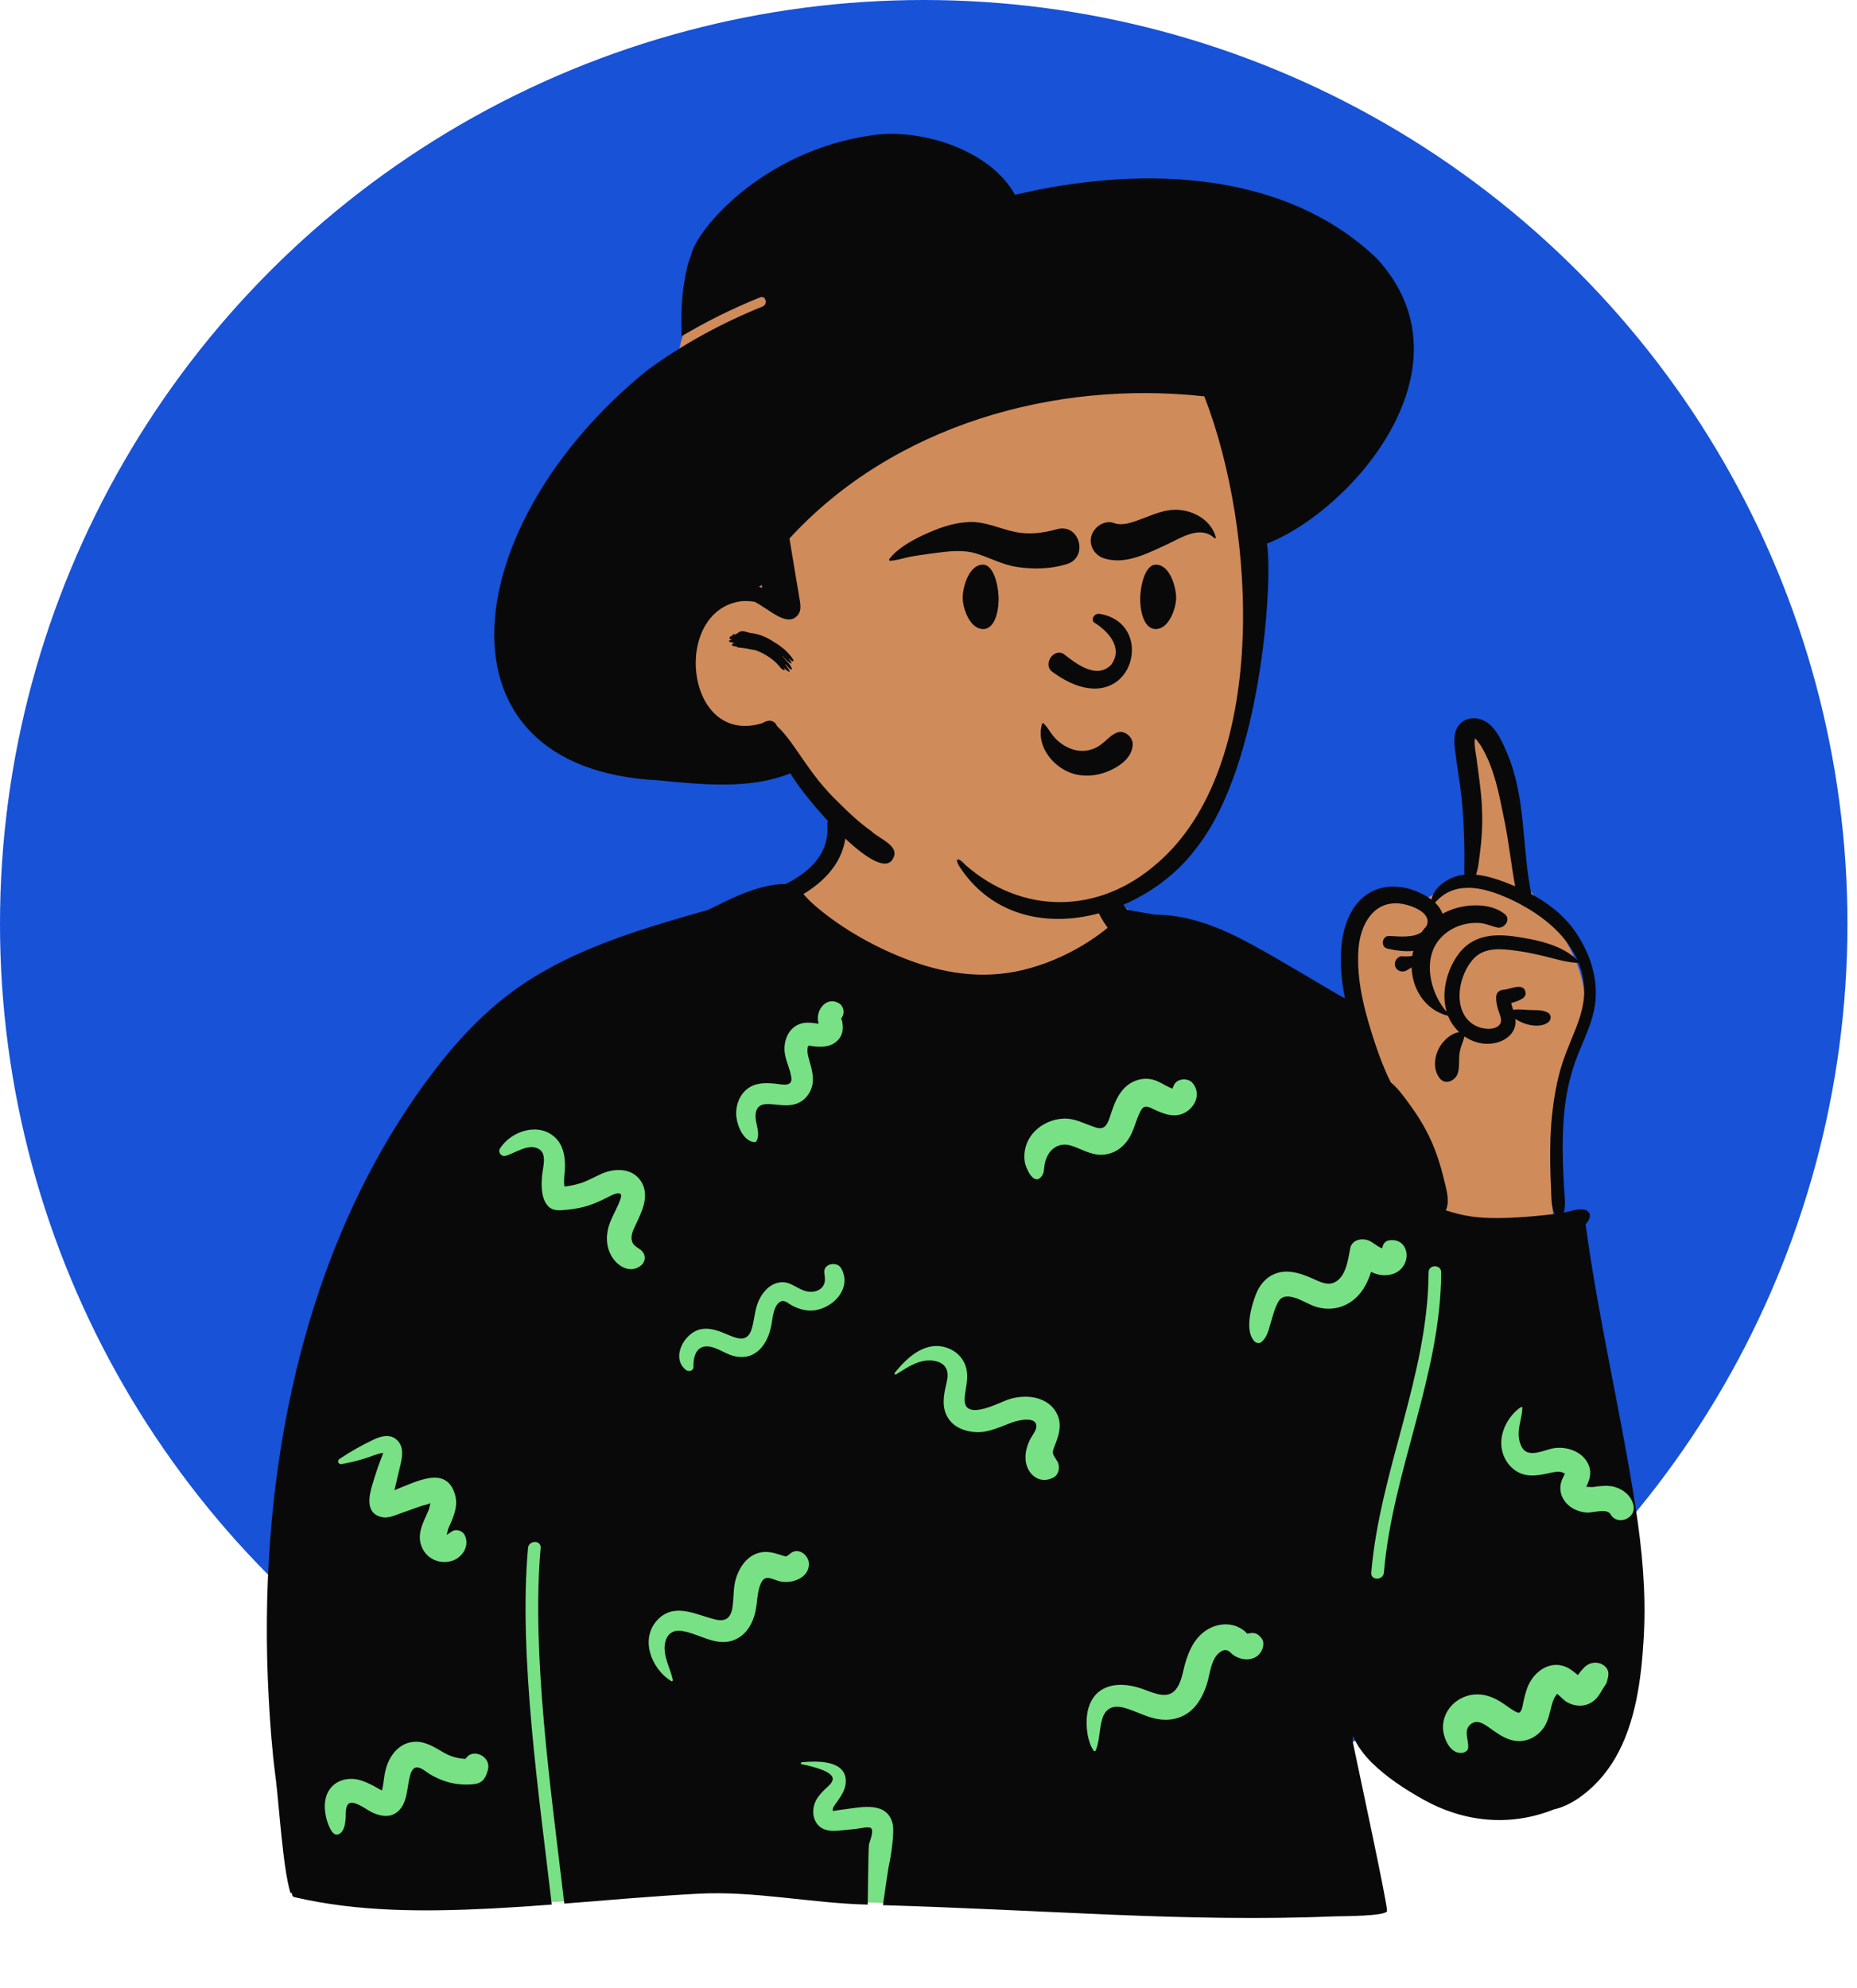
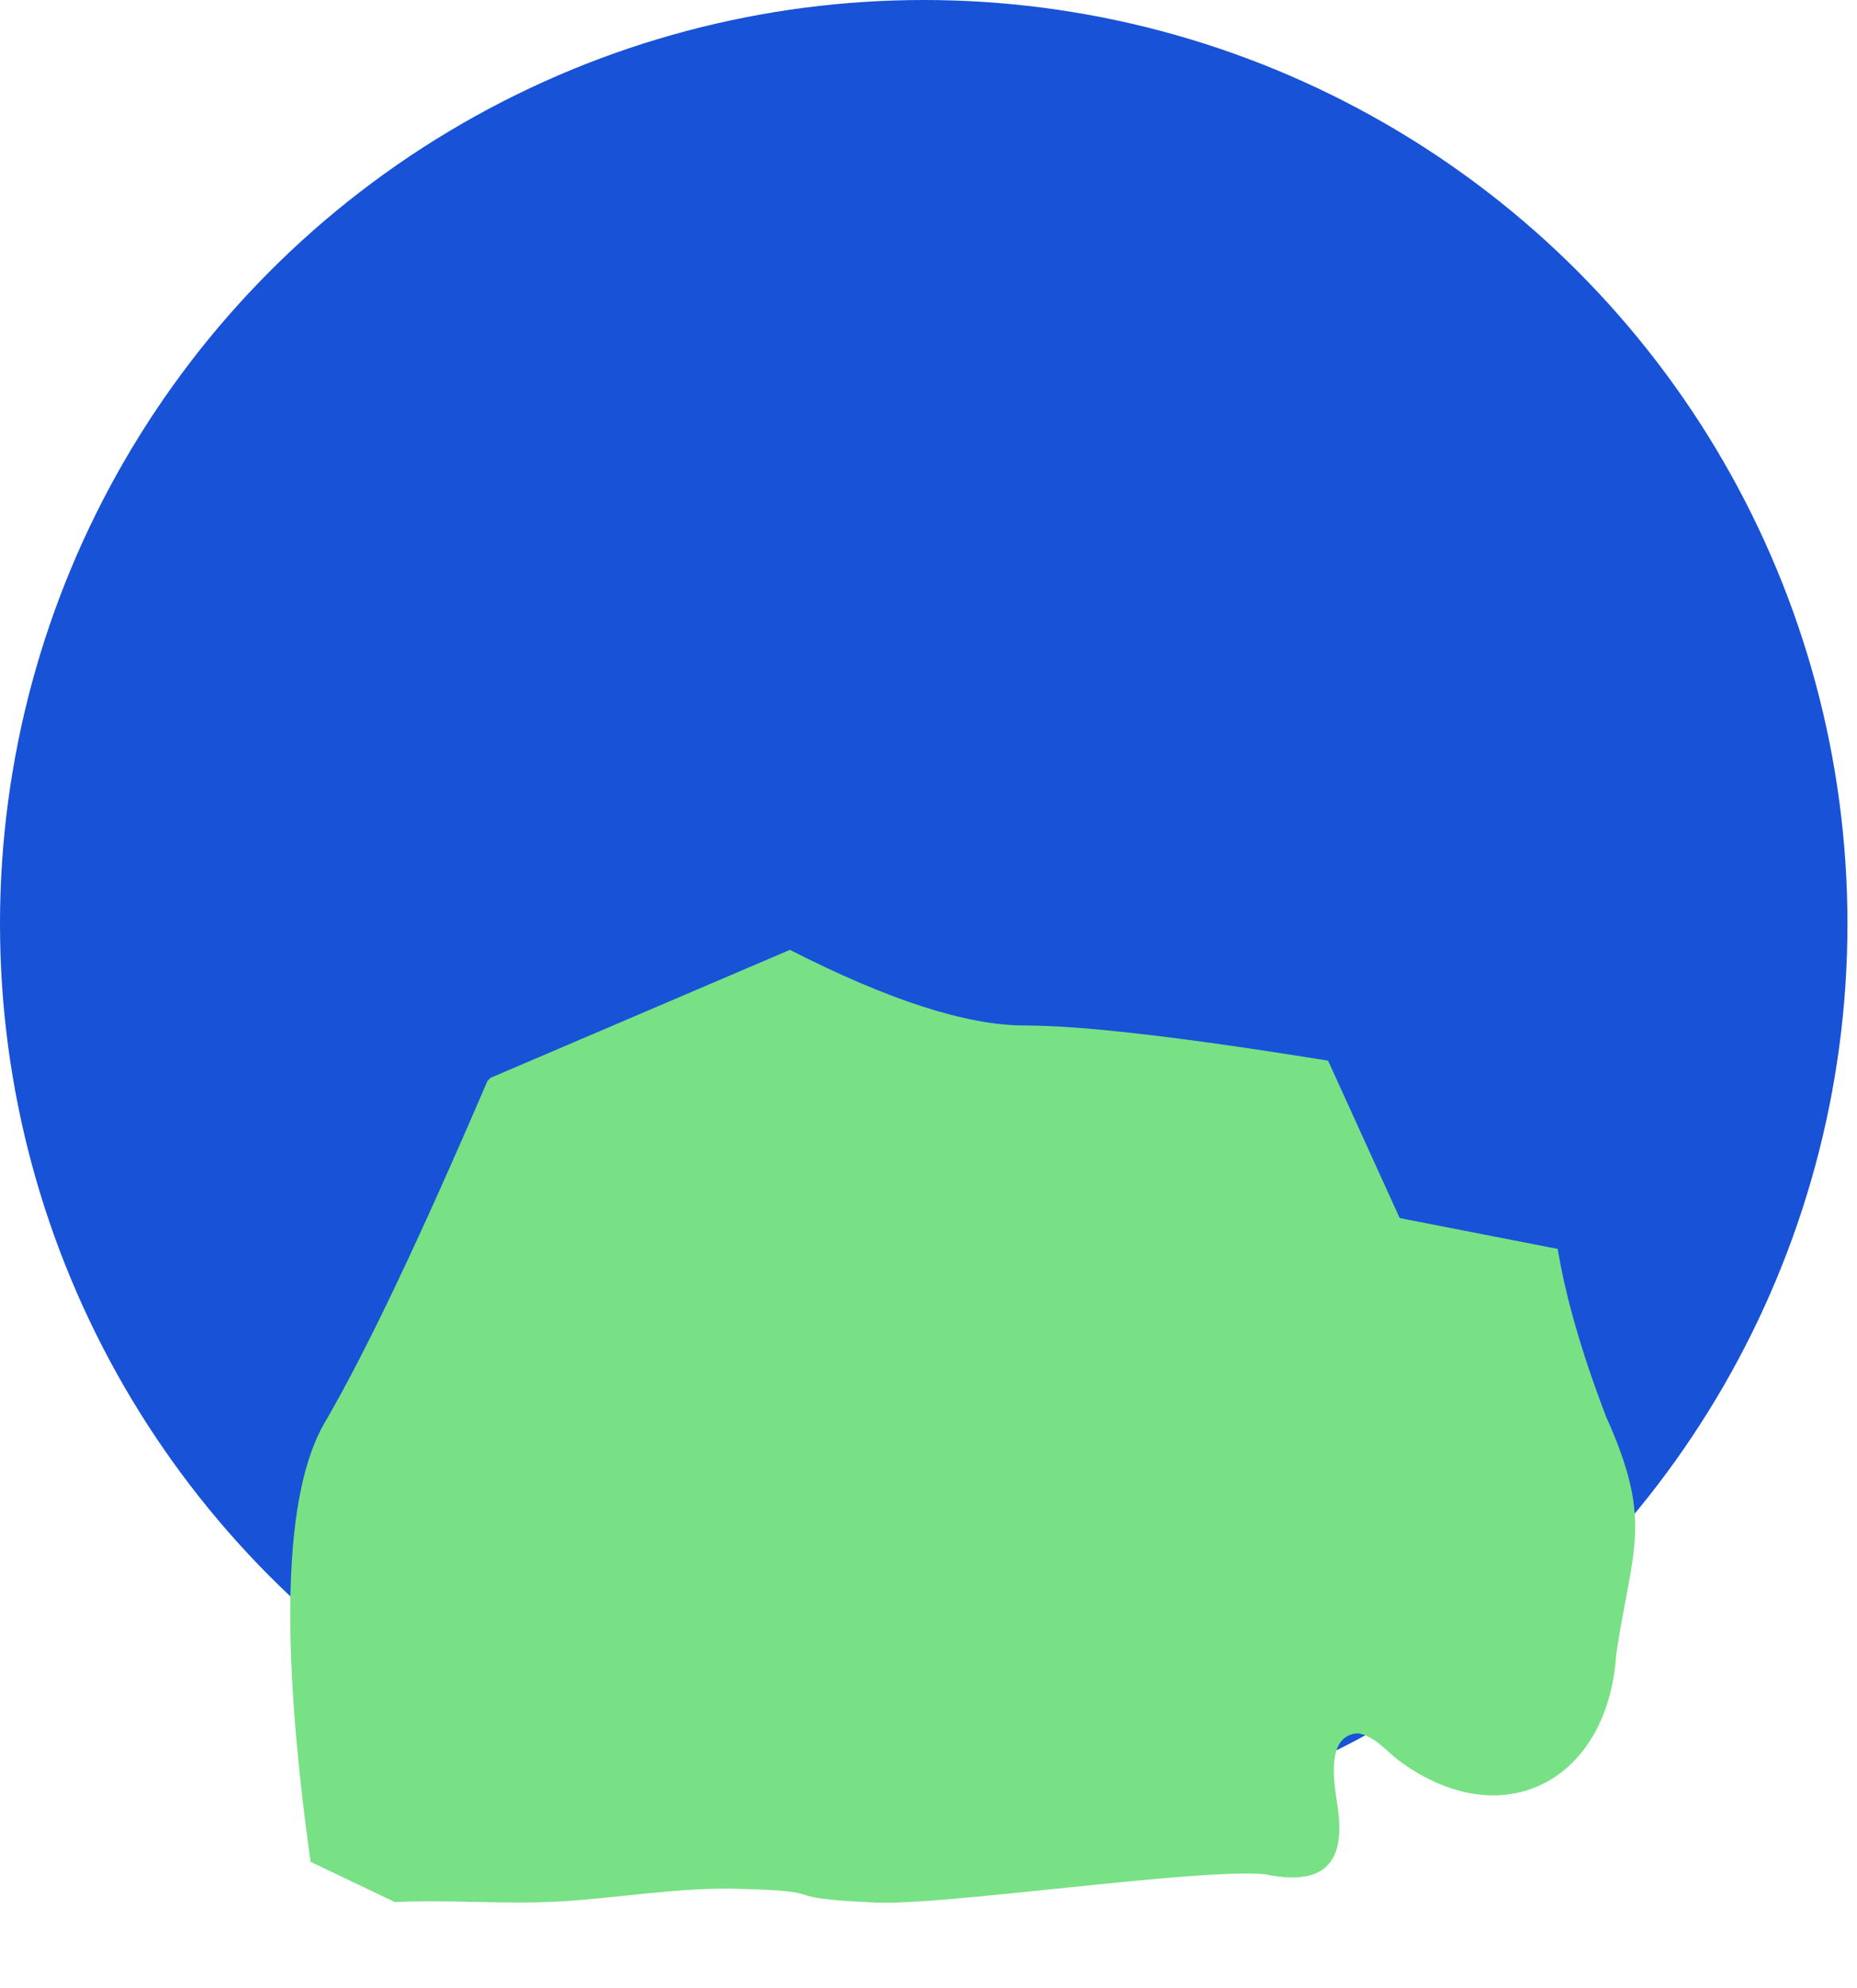
<svg xmlns="http://www.w3.org/2000/svg" width="128" height="137" viewBox="0 0 128 137" fill="none">
  <circle cx="63.671" cy="63.671" r="63.671" fill="#1752D7" />
-   <path fill-rule="evenodd" clip-rule="evenodd" d="M104.632 59.639C103.509 56.545 104.353 52.629 102.038 50.069C101.353 49.653 100.99 49.885 100.708 50.61C100.538 51.565 100.139 54.853 101.573 54.852C101.753 56.905 101.641 58.973 101.199 60.988C100.141 60.819 99.37 61.362 98.598 61.767C98.022 62.068 97.447 62.292 96.752 62.085C93.882 61.58 93.065 64.593 93.03 67.052C92.988 68.252 92.875 71.049 92.346 72.214C89.954 67.259 84.929 65.003 80.142 63.89C79.391 63.682 78.751 63.398 78.269 62.913C74.236 61.321 76.174 56.103 74.318 53.104C71.413 49.538 67.925 48.513 63.53 49.124C59.685 49.549 57.071 53.455 57.308 57.142C57.379 57.894 56.928 58.685 56.662 59.459C54.008 62.635 49.878 64.056 46.326 65.975C34.479 71.766 30.373 76.191 25.769 88.512C23.615 93.148 21.037 97.647 20.181 102.753C19.175 108.769 19.172 114.928 19.522 121.004C18.869 121.082 19.58 125.753 20.154 127.371C20.35 127.925 20.821 128.325 21.407 128.316C22.587 128.889 25.358 131.2 26.592 131.124C30.58 130.878 34.456 131.258 38.298 131.062C42.454 130.849 46.571 130.074 50.745 130.174C58.024 130.35 52.813 130.782 60.344 131.124C65.098 131.343 82.443 128.746 87.184 129.17C91.04 129.982 92.799 128.614 92.211 124.586C91.993 123.041 91.299 119.607 93.584 119.461C94.664 119.587 95.559 120.667 96.369 121.298C103.52 126.622 110.826 122.788 111.402 114.035C112.486 106.694 114.006 104.959 110.702 97.628C100.25 70.336 115.997 74.044 105.365 61.261C104.535 61.984 104.746 60.055 104.632 59.639Z" fill="#D08B5B" />
  <path fill-rule="evenodd" clip-rule="evenodd" d="M54.447 65.463C61.259 68.937 66.646 70.674 70.608 70.674C74.57 70.674 81.549 71.483 91.543 73.101L96.479 83.948L107.369 86.075L107.418 86.359C107.948 89.403 108.962 93.086 110.702 97.628C114.005 104.959 112.486 106.694 111.402 114.035C110.826 122.788 103.52 126.622 96.368 121.298C95.558 120.667 94.664 119.587 93.583 119.461C91.344 119.604 91.966 122.905 92.197 124.491L92.21 124.586C92.799 128.614 91.04 129.981 87.183 129.17C82.443 128.746 65.098 131.343 60.344 131.124C52.812 130.782 58.024 130.35 50.745 130.174C46.571 130.074 42.454 130.849 38.298 131.062C34.658 131.248 30.987 130.916 27.22 131.09L21.407 128.316C19.257 112.922 19.584 102.828 22.387 98.035C25.176 93.266 28.911 85.425 33.591 74.514C33.663 74.438 33.735 74.362 33.808 74.286L54.447 65.463Z" fill="#78E185" />
-   <path fill-rule="evenodd" clip-rule="evenodd" d="M100.66 49.865C101.23 49.304 102.137 49.443 102.693 49.942C103.259 50.448 103.6 51.244 103.891 51.93C105.195 55.014 104.891 58.39 105.551 61.617C106.758 62.269 107.848 63.12 108.619 64.265C109.792 66.005 110.348 68.031 109.76 70.092C109.456 71.159 108.94 72.147 108.573 73.191C108.18 74.303 107.939 75.458 107.824 76.631C107.71 77.783 107.695 78.941 107.728 80.097C107.745 80.696 107.777 81.293 107.808 81.891C107.837 82.427 107.932 82.986 107.804 83.51L107.788 83.571C107.838 83.563 107.887 83.553 107.936 83.542C108.356 83.449 108.726 83.303 109.165 83.361C109.507 83.405 109.684 83.69 109.539 84.013C109.476 84.153 109.392 84.271 109.291 84.371C110.173 90.891 111.713 97.307 112.726 103.807C113.186 106.756 113.466 109.714 113.308 112.699L113.291 112.995C113.13 115.737 112.735 118.758 111.342 121.155C110.691 122.278 109.796 123.274 108.712 123.991C108.215 124.32 107.683 124.577 107.105 124.705C104.109 125.898 100.942 125.605 98.117 124.028C96.847 123.319 95.579 122.493 94.542 121.468C94.038 120.969 93.552 120.334 93.253 119.641C93.254 119.797 93.226 119.956 93.258 120.109L93.32 120.413C93.791 122.666 95.584 130.993 95.608 131.692C95.621 132.07 92.446 132.061 92.101 132.072L92.092 132.072C86.95 132.287 81.805 132.172 76.665 131.96L76.26 131.943C71.276 131.732 65.852 131.448 60.863 131.303L60.873 131.22C60.933 130.771 61.224 128.778 61.256 128.626L61.257 128.62C61.399 128.051 61.672 126.278 61.528 125.69C61.158 124.175 59.492 124.521 58.319 124.682L58.072 124.714C57.882 124.74 57.42 124.808 57.425 124.813C57.3 124.683 57.596 124.315 57.669 124.216L57.728 124.135C58.043 123.694 58.328 123.236 58.297 122.668C58.221 121.28 56.238 121.359 55.264 121.455C55.195 121.462 55.167 121.569 55.246 121.585L55.438 121.625C56.056 121.758 57.43 122.096 57.398 122.608C57.381 122.898 57.071 123.112 56.882 123.296C56.674 123.497 56.467 123.715 56.313 123.963C56.017 124.44 55.95 125.084 56.242 125.58C56.58 126.153 57.18 126.22 57.78 126.168L57.814 126.165C57.946 126.152 58.078 126.14 58.21 126.127L59.003 126.049C59.199 126.03 59.83 125.865 60.014 125.979C60.275 126.14 59.961 126.856 59.902 127.092L59.899 127.109C59.848 127.45 59.818 131.028 59.813 131.264C55.925 131.174 52.036 130.309 48.148 130.512C45.059 130.674 41.978 130.953 38.895 131.195L38.818 130.533C37.963 123.326 36.623 113.817 37.266 106.689C37.316 106.131 36.445 106.134 36.395 106.689C35.73 114.06 37.186 123.961 38.032 131.261C36.72 131.361 35.407 131.452 34.092 131.521L33.757 131.538C29.284 131.761 24.667 131.775 20.29 130.749C20.154 130.717 20.109 130.582 20.137 130.47C20.094 130.495 20.028 130.481 20.01 130.42C19.5 128.739 19.241 124.459 19.01 122.607L18.994 122.486C18.757 120.686 18.621 118.866 18.523 117.056C18.325 113.434 18.349 109.808 18.616 106.191C19.469 94.653 22.863 82.997 29.986 73.725C31.709 71.483 33.669 69.433 36.021 67.846C38.329 66.29 40.918 65.194 43.544 64.303C45.281 63.714 47.044 63.21 48.807 62.707C48.874 62.674 48.941 62.641 49.008 62.609L49.109 62.56C49.736 62.263 50.353 61.938 50.995 61.673L51.138 61.615C52.068 61.242 53.153 60.912 54.16 60.923C55.792 60.101 57.162 58.859 57.029 56.867C56.975 56.049 58.26 56.05 58.305 56.867C58.425 59.042 57.085 60.585 55.377 61.62L55.385 61.628L55.393 61.637C55.66 61.94 55.945 62.221 56.253 62.482C58.097 64.052 60.43 65.355 62.762 66.213C65.497 67.219 68.231 67.521 71.06 66.707C72.539 66.281 73.936 65.625 75.219 64.776C75.611 64.516 75.987 64.239 76.347 63.942C76.006 63.476 75.734 62.974 75.505 62.442C75.046 61.371 74.666 59.92 75.135 58.789C75.251 58.51 75.709 58.338 75.869 58.693C76.31 59.664 76.494 60.713 77.008 61.663C77.204 62.024 77.429 62.367 77.681 62.69C77.681 62.707 79.61 63.037 79.61 63.037C81.942 63.036 84.138 63.932 86.201 65.051C87.42 65.713 88.618 66.416 89.813 67.121L92.148 68.499C92.32 68.6 92.513 68.698 92.706 68.802C92.48 67.69 92.371 66.555 92.445 65.431C92.557 63.735 93.216 61.88 94.963 61.276C95.79 60.99 96.745 61.078 97.548 61.396C97.918 61.543 98.32 61.737 98.665 61.998C98.831 61.249 99.533 60.687 100.239 60.439C100.467 60.358 100.701 60.307 100.939 60.282C100.932 60.162 100.931 60.04 100.933 59.915L100.934 59.821C100.945 59.265 100.941 58.71 100.929 58.156C100.907 57.106 100.857 56.077 100.75 55.03C100.661 54.163 100.506 53.306 100.391 52.443L100.344 52.071C100.247 51.34 100.084 50.43 100.66 49.865ZM30.519 120.75L30.324 120.634C29.687 120.258 29.03 119.911 28.258 120.085C27.523 120.251 27.001 120.849 26.726 121.522C26.597 121.84 26.529 122.16 26.479 122.499C26.451 122.689 26.432 122.88 26.399 123.069L26.388 123.127C26.373 123.202 26.35 123.307 26.329 123.398C26.128 123.31 25.926 123.17 25.762 123.086L25.629 123.02C25.318 122.865 24.995 122.718 24.656 122.646C23.922 122.491 23.108 122.715 22.688 123.373C22.329 123.935 22.337 124.598 22.474 125.228L22.484 125.272C22.543 125.533 22.851 126.58 23.299 126.428C23.734 126.279 23.792 125.7 23.825 125.315L23.828 125.278C23.843 124.987 23.785 124.376 24.114 124.266C24.526 124.128 25.317 124.758 25.675 124.922C26.316 125.216 27.02 125.303 27.541 124.731C28.008 124.218 28.048 123.467 28.169 122.816L28.2 122.652C28.264 122.321 28.388 121.793 28.754 121.806C29.053 121.818 29.381 122.127 29.628 122.274C29.9 122.437 30.183 122.572 30.478 122.688C31.167 122.957 31.933 123.043 32.666 122.963C33.09 122.917 33.367 122.715 33.517 122.315C33.568 122.198 33.606 122.077 33.633 121.952C33.871 121.058 32.571 120.42 32.092 121.22C31.538 121.199 31.024 121.05 30.519 120.75ZM110.538 114.771C110.142 114.488 109.604 114.549 109.249 114.868L109.228 114.887C109.13 114.982 108.909 115.229 108.765 115.446L108.72 115.411C108.713 115.406 108.706 115.4 108.699 115.395L108.68 115.378C108.387 115.131 108.081 114.904 107.704 114.803C106.721 114.539 105.828 115.196 105.399 116.04C105.196 116.44 105.109 116.853 105.007 117.284L104.998 117.324C104.958 117.525 104.904 117.933 104.728 118.032C104.663 118.069 104.516 117.997 104.371 117.913C104.039 117.721 103.742 117.477 103.416 117.276C102.654 116.802 101.787 116.607 100.931 116.948C100.083 117.286 99.475 118.082 99.461 119.011C99.451 119.695 99.909 120.89 100.771 120.806C100.944 120.789 101.167 120.683 101.195 120.484C101.269 119.956 100.852 119.306 101.33 118.87C101.792 118.448 102.271 118.803 102.689 119.096L102.989 119.306C103.476 119.644 103.977 119.954 104.594 119.991C105.373 120.037 106.093 119.607 106.486 118.943C106.841 118.343 106.846 117.664 107.123 117.048C107.184 116.913 107.34 116.789 107.288 116.727C107.498 116.836 107.769 117.152 107.9 117.24C108.552 117.68 109.424 117.677 109.996 117.094C110.223 116.862 110.368 116.575 110.537 116.302C110.598 116.203 110.674 116.112 110.73 116.01C110.75 115.973 110.784 115.834 110.811 115.71L110.853 115.513L110.858 115.481C110.894 115.183 110.789 114.949 110.538 114.771ZM85.424 112.174C84.674 111.78 83.751 111.93 83.076 112.406C82.32 112.941 81.948 113.762 81.696 114.629C81.512 115.261 81.424 116.132 80.896 116.589C80.281 117.122 79.251 116.557 78.602 116.347C77.817 116.093 76.874 115.989 76.108 116.364C75.358 116.732 74.996 117.483 74.918 118.287C74.846 119.038 74.953 120.026 75.382 120.654C75.424 120.716 75.504 120.7 75.531 120.634C75.812 119.941 75.758 119.149 75.987 118.432C76.23 117.666 76.802 117.504 77.528 117.71C78.285 117.925 78.978 118.327 79.757 118.47C80.587 118.622 81.409 118.465 82.064 117.917C82.614 117.455 82.948 116.783 83.173 116.113C83.392 115.46 83.428 114.586 83.896 114.044C84.014 113.907 84.22 113.742 84.41 113.724C84.694 113.698 84.797 113.909 85.026 114.07C85.63 114.497 86.595 114.505 86.965 113.755C87.087 113.509 87.147 113.161 86.965 112.92C86.648 112.499 86.387 112.502 85.967 112.593C85.954 112.582 85.939 112.568 85.922 112.548L85.909 112.533C85.799 112.392 85.583 112.257 85.424 112.174ZM55.756 107.745C55.731 107.181 55.052 106.64 54.517 107.034C54.43 107.097 54.345 107.161 54.262 107.228L54.228 107.265C54.128 107.265 54.035 107.239 53.937 107.207L53.765 107.152C53.313 107.009 52.878 106.893 52.396 106.999C51.566 107.181 51.039 107.897 50.769 108.657C50.517 109.366 50.599 110.088 50.481 110.815C50.369 111.503 50.015 111.772 49.351 111.625L49.317 111.617C47.995 111.3 46.489 110.415 45.331 111.629C44.079 112.939 44.898 115.021 46.268 115.863C46.328 115.9 46.394 115.84 46.38 115.777C46.198 114.93 45.667 114.123 45.845 113.224C45.969 112.601 46.401 112.306 47.019 112.406C48.318 112.615 49.533 113.65 50.866 112.899C51.531 112.523 51.898 111.818 52.064 111.095C52.213 110.445 52.171 109.712 52.457 109.099C52.77 108.428 53.297 108.914 53.865 109.006C54.669 109.136 55.799 108.714 55.756 107.745ZM99.34 87.69C99.342 87.13 98.471 87.129 98.469 87.69C98.436 94.79 95.115 101.352 94.519 108.381C94.471 108.94 95.342 108.937 95.389 108.381C95.986 101.35 99.307 94.801 99.34 87.69ZM27.429 99.312C26.971 98.793 26.299 98.954 25.754 99.215C24.934 99.605 24.15 100.044 23.398 100.552C23.213 100.677 23.33 100.948 23.547 100.907C24.099 100.8 24.636 100.682 25.17 100.51C25.572 100.381 25.991 100.193 26.41 100.127C26.384 100.223 26.352 100.318 26.314 100.41C26.246 100.601 26.166 100.787 26.098 100.978C25.963 101.358 25.841 101.743 25.724 102.129L25.665 102.322C25.42 103.131 25.182 104.309 26.312 104.558C26.732 104.65 27.148 104.467 27.538 104.324L27.619 104.295L29.042 103.79C29.212 103.73 29.526 103.688 29.667 103.583L29.644 103.691C29.615 103.834 29.586 103.975 29.525 104.118L29.49 104.197C29.137 104.998 28.691 105.8 29.103 106.687C29.456 107.446 30.292 107.806 31.097 107.591C31.862 107.386 32.415 106.525 32.019 105.775C31.872 105.496 31.44 105.359 31.165 105.534L31.092 105.583C31.005 105.639 30.857 105.736 30.853 105.754C30.832 105.759 30.811 105.765 30.789 105.77C30.835 105.634 30.866 105.425 30.907 105.333L31.056 104.995C31.333 104.359 31.573 103.712 31.362 102.999C30.756 100.957 28.703 102.118 27.188 102.701C27.21 102.614 27.232 102.529 27.25 102.446C27.316 102.15 27.387 101.856 27.458 101.562L27.603 100.955C27.733 100.395 27.835 99.772 27.429 99.312ZM104.934 97.033C104.935 96.984 104.876 96.948 104.834 96.976C103.865 97.627 103.218 98.986 103.581 100.144C103.758 100.707 104.134 101.2 104.661 101.473C105.317 101.812 106.041 101.683 106.731 101.538L107.023 101.475C107.23 101.432 107.433 101.4 107.643 101.458C107.715 101.478 107.799 101.541 107.867 101.554C107.839 101.602 107.809 101.686 107.794 101.717L107.744 101.817C107.694 101.919 107.645 102.025 107.614 102.132C107.511 102.49 107.536 102.875 107.703 103.21C108.014 103.834 108.666 104.185 109.344 104.245C109.748 104.281 110.766 103.927 111.007 104.356C111.485 105.207 112.846 104.634 112.581 103.692C112.403 103.055 111.895 102.643 111.267 102.471C110.932 102.379 110.585 102.391 110.244 102.429C110.111 102.444 109.978 102.464 109.844 102.478L109.744 102.488C109.77 102.486 109.467 102.478 109.345 102.47L109.371 102.401C109.375 102.391 109.379 102.382 109.382 102.375C109.517 102.086 109.618 101.797 109.609 101.474C109.595 100.89 109.217 100.381 108.721 100.1C108.263 99.841 107.718 99.737 107.198 99.795C106.626 99.859 105.814 100.311 105.252 100.073C104.828 99.893 104.684 99.266 104.678 98.855C104.668 98.236 104.917 97.649 104.934 97.033ZM65.486 92.974C63.928 92.274 62.59 93.469 61.676 94.612C61.629 94.671 61.688 94.77 61.762 94.724L61.884 94.648C62.63 94.18 63.458 93.627 64.383 93.786C65.221 93.931 65.428 94.479 65.261 95.225L65.213 95.436C65.035 96.205 64.9 97.001 65.341 97.716C65.757 98.391 66.57 98.686 67.331 98.704C68.209 98.725 68.967 98.317 69.77 98.032L69.834 98.01C70.175 97.892 71.418 97.584 71.436 98.285C71.444 98.605 71.101 98.981 70.969 99.269C70.796 99.646 70.682 100.041 70.684 100.46C70.689 101.503 71.559 102.35 72.589 101.844C72.989 101.647 73.092 101.083 72.883 100.72C72.589 100.209 72.47 100.235 72.676 99.698L72.736 99.547C72.989 98.9 73.191 98.234 72.906 97.555C72.338 96.2 70.632 96.035 69.413 96.484L69.369 96.501C68.61 96.795 66.338 97.972 66.495 96.307C66.557 95.651 66.756 95.022 66.617 94.359C66.487 93.744 66.058 93.23 65.486 92.974ZM57.978 87.404C57.694 86.903 56.739 87.082 56.818 87.718L56.843 87.916C56.876 88.187 56.883 88.442 56.696 88.683C56.469 88.975 56.08 89.063 55.727 89.019C54.98 88.924 54.504 88.231 53.682 88.393C53.014 88.524 52.554 89.07 52.287 89.666C52.005 90.296 52.011 90.98 51.8 91.629C51.558 92.376 51.041 92.341 50.396 92.08L50.257 92.023C49.639 91.766 49.02 91.481 48.332 91.604C47.19 91.808 46.206 93.564 47.276 94.412C47.469 94.566 47.807 94.486 47.799 94.196L47.798 94.141C47.793 93.614 47.925 92.934 48.529 92.81C49.17 92.678 49.893 93.263 50.488 93.431C52.028 93.867 52.906 92.707 53.167 91.336L53.177 91.284C53.26 90.804 53.326 89.916 53.828 89.691C54.096 89.571 54.381 89.866 54.605 89.985C54.953 90.169 55.326 90.287 55.719 90.317C57.173 90.427 58.826 88.898 57.978 87.404ZM94.377 85.51C93.897 85.303 93.183 85.418 93.065 86.044L92.994 86.438C92.855 87.198 92.633 88.148 91.886 88.422C91.419 88.593 90.882 88.293 90.463 88.11C89.959 87.89 89.468 87.702 88.917 87.649C87.798 87.543 86.965 88.191 86.569 89.202L86.535 89.292C86.216 90.142 85.784 91.768 86.483 92.457C86.585 92.558 86.791 92.607 86.916 92.513C87.329 92.203 87.433 91.694 87.575 91.217L87.587 91.176C87.738 90.68 87.861 90.134 88.133 89.687C88.638 88.857 89.955 89.805 90.588 90.024C91.629 90.383 92.708 90.173 93.503 89.404C94.005 88.918 94.302 88.303 94.507 87.653C94.637 87.72 94.772 87.778 94.918 87.818C95.473 87.968 96.132 87.889 96.555 87.468C97.348 86.679 96.918 85.263 95.708 85.492C95.47 85.537 95.314 85.764 95.285 85.997L95.269 86.034C94.965 85.933 94.632 85.621 94.377 85.51ZM38.325 78.458C37.195 77.296 35.234 77.926 34.461 79.159C34.301 79.415 34.566 79.739 34.847 79.661C35.52 79.476 36.469 78.746 37.18 79.211C37.707 79.555 37.421 80.455 37.372 80.958L37.365 81.033C37.304 81.719 37.291 82.656 37.824 83.169C38.132 83.465 38.603 83.425 39.008 83.383L39.137 83.369C39.614 83.321 40.089 83.237 40.547 83.09C40.967 82.955 41.366 82.772 41.761 82.577L41.86 82.529C42.035 82.442 42.618 82.098 42.793 82.314C42.884 82.427 42.658 82.921 42.611 83.031C42.434 83.445 42.209 83.835 42.046 84.257C41.76 85 41.736 85.838 42.138 86.547C42.528 87.234 43.372 87.791 44.12 87.263C44.549 86.961 44.548 86.411 44.12 86.109C43.894 85.949 43.666 85.843 43.573 85.575C43.451 85.225 43.608 84.853 43.76 84.529L43.942 84.144C44.344 83.283 44.747 82.293 44.184 81.414C43.603 80.505 42.422 80.491 41.529 80.869C41.019 81.085 40.553 81.375 40.022 81.542C39.655 81.658 39.286 81.735 38.909 81.777C38.825 81.324 38.944 80.817 38.945 80.367C38.947 79.683 38.82 78.967 38.325 78.458ZM96.603 62.285C94.696 62.005 93.773 63.711 93.641 65.354C93.523 66.845 93.764 68.341 94.142 69.791C94.284 70.329 94.442 70.86 94.609 71.382C94.877 72.222 95.167 73.06 95.521 73.867C95.629 74.111 95.738 74.356 95.86 74.591C96.277 74.934 96.635 75.395 96.96 75.838L97.173 76.131L97.23 76.21C97.782 76.966 98.253 77.749 98.639 78.602C99.006 79.413 99.279 80.26 99.491 81.124L99.543 81.339C99.707 82.004 99.948 82.798 99.657 83.416C100.228 83.593 100.796 83.753 101.404 83.838C102.242 83.955 103.114 83.963 103.96 83.932C104.777 83.902 105.593 83.838 106.407 83.752L106.993 83.687C107.054 83.68 107.115 83.673 107.175 83.666C107.152 83.637 107.133 83.606 107.119 83.571C106.91 83.07 106.937 82.49 106.914 81.951L106.911 81.891C106.88 81.294 106.862 80.696 106.854 80.097C106.84 78.974 106.87 77.847 106.993 76.729C107.1 75.751 107.267 74.772 107.527 73.822C107.789 72.858 108.19 71.954 108.56 71.028C108.926 70.114 109.227 69.175 109.195 68.178C109.174 67.544 109.035 66.928 108.798 66.346C108.787 66.354 108.773 66.361 108.757 66.36C108.016 66.332 107.314 66.118 106.597 65.937C105.837 65.745 105.059 65.587 104.282 65.493L104.117 65.474C103.469 65.401 102.763 65.366 102.165 65.643C101.517 65.945 101.109 66.616 100.863 67.259L100.835 67.333C100.398 68.552 100.498 70.18 101.85 70.757C102.269 70.937 103.226 71.047 103.442 70.479C103.538 70.22 103.339 69.837 103.264 69.592C103.176 69.3 103.118 69.013 103.125 68.708C103.13 68.44 103.334 68.239 103.594 68.217L103.618 68.216C104.09 68.195 105.065 67.651 105.159 68.434C105.178 68.587 105.061 68.747 104.938 68.821C104.69 68.968 104.431 69.066 104.161 69.126C104.198 69.289 104.25 69.449 104.302 69.608C104.332 69.593 104.366 69.583 104.402 69.58C104.801 69.547 105.196 69.61 105.596 69.615L105.814 69.616C106.124 69.619 106.395 69.636 106.695 69.796C106.973 69.944 106.924 70.316 106.695 70.474C106.095 70.89 105.08 70.646 104.455 70.224C104.482 70.439 104.469 70.657 104.378 70.887C104.108 71.569 103.334 71.908 102.642 71.937C102.026 71.964 101.439 71.77 100.948 71.43C100.847 71.788 100.686 72.132 100.617 72.504C100.525 72.991 100.634 73.562 100.464 74.02C100.294 74.481 99.638 74.79 99.258 74.338C98.702 73.676 98.875 72.628 99.364 71.957C99.624 71.602 100.096 71.195 100.578 71.131C100.243 70.816 99.975 70.428 99.807 69.999C99.795 70.004 99.781 70.005 99.765 70.001C98.201 69.573 97.35 68.156 97.298 66.668C97.182 66.751 97.063 66.825 96.937 66.891C96.638 67.052 96.254 66.91 96.161 66.576C96.076 66.265 96.323 65.881 96.671 65.907C96.869 65.923 97.068 65.924 97.265 65.892C97.292 65.887 97.318 65.882 97.346 65.876C97.363 65.762 97.386 65.648 97.414 65.534C96.823 65.602 96.205 65.505 95.633 65.379C95.141 65.271 95.256 64.488 95.751 64.507L95.83 64.51C96.48 64.542 97.44 64.647 97.996 64.235C98.094 64.093 98.203 63.959 98.321 63.833C98.336 63.802 98.349 63.768 98.361 63.733C98.661 62.871 97.242 62.379 96.603 62.285ZM79.483 74.413C78.74 74.215 77.959 74.485 77.448 75.046C77.019 75.517 76.797 76.096 76.598 76.688L76.485 77.028C76.32 77.51 76.13 77.892 75.54 77.708C74.784 77.473 74.129 77.063 73.306 77.095C72.559 77.124 71.828 77.446 71.307 77.985C70.775 78.536 70.521 79.304 70.634 80.06L70.641 80.107C70.7 80.455 71.21 81.699 71.75 81.126C71.991 80.871 71.944 80.588 72.001 80.264C72.055 79.955 72.172 79.652 72.363 79.401C72.701 78.957 73.245 78.783 73.777 78.941C74.479 79.148 75.099 79.575 75.855 79.585C76.65 79.596 77.325 79.184 77.763 78.536C78.118 78.014 78.244 77.402 78.493 76.834L78.517 76.78C78.726 76.312 78.869 76.143 79.348 76.367L79.515 76.447C80.233 76.788 81.04 77.1 81.782 76.619C82.471 76.173 82.765 75.276 82.185 74.623C81.865 74.262 81.125 74.323 80.917 74.786C80.88 74.866 80.847 74.946 80.813 75.027C80.75 75.008 80.688 74.984 80.63 74.951C80.241 74.776 79.903 74.526 79.483 74.413ZM57.807 69.132C56.96 68.676 56.253 69.573 56.389 70.384L56.395 70.419C56.4 70.444 56.412 70.497 56.426 70.558C56.383 70.553 56.34 70.546 56.297 70.535L56.1 70.511C55.791 70.475 55.491 70.456 55.182 70.555C54.451 70.79 54.092 71.5 54.074 72.228C54.056 72.953 54.432 73.538 54.542 74.231C54.655 74.94 53.921 74.738 53.442 74.686L53.424 74.684C52.757 74.617 52.057 74.615 51.503 75.05C50.932 75.498 50.678 76.273 50.759 76.982C50.832 77.623 51.233 78.609 51.959 78.71C52.031 78.72 52.113 78.705 52.149 78.633C52.443 78.062 52.034 77.431 52.081 76.829C52.131 76.166 52.554 76.056 53.136 76.099C53.702 76.14 54.266 76.26 54.824 76.092C55.429 75.909 55.869 75.389 55.993 74.776C56.13 74.1 55.879 73.472 55.715 72.829C55.661 72.616 55.634 72.402 55.672 72.184C55.68 72.136 55.721 72.093 55.735 72.074C55.828 72.057 55.968 72.101 56.047 72.11L56.16 72.121C56.773 72.176 57.364 72.139 57.803 71.632C58.027 71.373 58.11 71.055 58.088 70.72L58.077 70.585C58.065 70.455 58.041 70.283 57.974 70.212L57.973 70.208C57.996 70.178 58.017 70.146 58.037 70.114L58.056 70.081C58.244 69.768 58.135 69.309 57.807 69.132ZM101.199 61.187C100.355 61.187 99.558 61.463 98.92 62.213C99.148 62.429 99.329 62.681 99.43 62.976C99.742 62.805 100.073 62.671 100.411 62.576C101.445 62.288 102.857 62.292 103.726 63.001C104.181 63.371 103.682 64.035 103.192 63.921C102.753 63.818 102.372 63.629 101.912 63.607C101.512 63.588 101.12 63.64 100.737 63.755C100.152 63.932 99.621 64.266 99.23 64.726C99.1 64.881 98.986 65.049 98.89 65.229C98.16 66.614 98.71 68.599 99.717 69.739C99.322 68.426 99.716 66.878 100.503 65.791C101.45 64.482 102.868 64.333 104.361 64.538L104.41 64.544C105.854 64.748 107.643 65.104 108.723 66.165C108.615 65.92 108.491 65.683 108.351 65.453C107.533 64.106 106.175 63.054 104.767 62.304C104.531 62.177 104.292 62.059 104.055 61.95C103.152 61.536 102.147 61.187 101.199 61.187ZM101.661 50.902L101.657 50.918C101.657 50.92 101.656 50.923 101.655 50.926C101.605 51.369 101.723 51.877 101.783 52.324L101.791 52.387C101.917 53.404 102.084 54.422 102.138 55.446C102.191 56.431 102.171 57.453 102.053 58.434L102.035 58.573C101.965 59.108 101.924 59.735 101.743 60.283C102.438 60.35 103.132 60.573 103.764 60.81C103.99 60.896 104.215 60.987 104.44 61.083C104.159 59.59 104.009 58.076 103.704 56.588L103.644 56.292C103.312 54.646 103.001 52.989 102.145 51.516C102.031 51.32 101.908 51.156 101.768 50.981C101.738 50.941 101.702 50.914 101.661 50.902Z" fill="#09090A" />
-   <path fill-rule="evenodd" clip-rule="evenodd" d="M86.382 38.093C86.338 35.654 86.29 33.167 85.928 30.752C85.573 28.391 84.599 26.257 82.923 24.543C79.364 20.901 74.206 20.012 69.404 19.196L61.194 17.803C58.689 17.378 56.017 16.698 53.486 17.301C52.24 17.598 51.181 18.288 50.213 19.105C49.28 19.892 48.277 20.737 47.645 21.796C47.012 22.856 46.794 24.096 46.588 25.295C46.356 26.647 46.175 28.01 46.047 29.376C45.79 32.112 45.755 34.87 45.942 37.612C46.032 38.942 46.175 40.268 46.359 41.589C46.45 42.243 46.552 42.897 46.669 43.547C46.703 43.739 46.729 43.952 46.764 44.166C46.505 44.903 46.358 45.666 46.369 46.425C46.404 48.662 48.293 50.071 50.196 50.827C51.3 51.266 52.454 51.563 53.539 52.053C54.68 52.569 55.456 53.404 56.236 54.357C57.724 56.174 59.403 57.807 61.32 59.17C65.384 62.059 70.532 63.425 75.464 62.388C76.647 62.139 77.841 61.753 78.904 61.171C80.028 60.556 80.872 59.665 81.581 58.612C82.898 56.657 83.842 54.455 84.556 52.215C85.285 49.93 85.802 47.64 86.084 45.257C86.365 42.882 86.424 40.483 86.382 38.093Z" fill="#D08B5B" />
-   <path fill-rule="evenodd" clip-rule="evenodd" d="M60.184 9.31C63.581 8.842 68.27 10.361 69.962 13.424C78.04 11.52 88.228 11.457 94.886 17.797C101.833 25.317 93.107 35.232 87.321 37.467C87.742 39.514 87.085 52.63 82.438 58.48C78.749 63.437 70.16 65.725 66.185 59.804L66.154 59.755C65.728 59.071 66.095 59.093 66.532 59.602C70.424 63.025 75.716 63.083 79.794 59.471C87.436 52.869 86.648 36.681 83.012 27.316C72.656 26.179 61.569 29.317 54.416 37.112L54.9 40.024C54.983 40.52 55.076 41.016 55.148 41.514C55.193 41.833 55.198 42.15 54.977 42.408C54.248 43.26 53.018 41.979 52.006 41.47C51.708 41.428 51.408 41.412 51.115 41.432C46.254 42.059 47.211 51.489 52.554 49.836C53.003 49.556 53.389 49.642 53.563 50.047C54.837 51.214 55.676 53.294 57.792 55.298C58.539 56.05 59.218 56.678 60.058 57.282C60.551 57.78 62.039 58.289 61.567 59.142C60.675 61.085 55.414 54.984 54.484 53.297C51.569 54.447 48.34 54.056 45.32 53.775C29.386 52.947 31.513 36.151 44.574 25.548C47.032 23.738 49.744 22.262 52.564 21.125C52.949 20.97 52.78 20.338 52.39 20.496C50.525 21.247 48.706 22.142 46.972 23.178L46.97 22.559C46.967 21.516 46.983 20.43 47.164 19.477C47.255 18.817 47.407 18.111 47.642 17.581C47.932 15.954 52.473 10.371 60.184 9.31ZM50.902 43.597C51.148 43.364 51.607 43.642 51.826 43.636C52.386 43.712 52.918 43.949 53.333 44.241C53.607 44.394 53.799 44.538 53.96 44.671L53.964 44.67C53.963 44.67 53.961 44.671 53.96 44.671L53.975 44.681C54.209 44.847 55.064 45.782 54.524 45.531C54.483 45.478 54.442 45.428 54.401 45.379C54.396 45.386 54.39 45.392 54.383 45.399L54.413 45.444C54.872 46.135 54.079 45.407 53.957 45.213C53.952 45.218 53.945 45.221 53.939 45.225L54.097 45.418C54.12 45.445 54.137 45.467 54.152 45.486L54.185 45.518C54.716 46.04 54.733 46.51 54.116 45.738C54.14 45.775 54.16 45.813 54.162 45.847L54.199 45.894C54.683 46.518 54.289 46.296 54.048 46.03L54.028 46.007L54.032 46.013C54.256 46.358 53.812 46.116 53.734 45.931L53.73 45.923C53.645 45.853 53.592 45.775 53.574 45.755L53.571 45.752C53.154 45.325 52.551 44.964 52.038 44.8C51.963 44.786 51.888 44.775 51.812 44.767C51.504 44.698 51.192 44.651 50.877 44.625C50.839 44.621 50.799 44.592 50.77 44.556C50.294 44.54 50.441 44.344 50.639 44.308L50.642 44.307L50.603 44.304C50.297 44.274 50.088 44.165 50.397 44.097L50.437 44.09C50.432 44.082 50.428 44.075 50.423 44.067C50.159 44.038 50.331 43.781 50.478 43.843C50.417 43.641 50.699 43.742 50.734 43.712C50.761 43.682 50.795 43.656 50.814 43.654C50.899 43.594 50.858 43.599 50.902 43.597ZM52.521 40.325L52.459 40.361C52.409 40.391 52.358 40.41 52.306 40.421C52.379 40.453 52.451 40.486 52.523 40.522C52.522 40.478 52.521 40.434 52.521 40.391L52.521 40.325Z" fill="#09090A" />
-   <path fill-rule="evenodd" clip-rule="evenodd" d="M76.29 53.193C75.551 53.483 74.678 53.552 73.916 53.304C73.186 53.068 72.524 52.541 72.124 51.878C71.767 51.288 71.618 50.588 71.829 49.89C71.839 49.857 71.872 49.836 71.903 49.827C72.076 49.984 72.182 50.14 72.289 50.295C72.468 50.557 72.648 50.816 72.895 51.04C73.255 51.365 73.739 51.63 74.22 51.717C74.69 51.803 75.172 51.727 75.593 51.502C75.849 51.365 76.056 51.182 76.262 50.998C76.485 50.798 76.705 50.595 77.013 50.482C77.259 50.391 77.518 50.468 77.717 50.619C77.931 50.782 78.085 51.037 78.076 51.303C78.063 51.717 77.882 52.061 77.62 52.345C77.265 52.73 76.764 53.006 76.29 53.193ZM75.412 42.899C76.234 43.399 77.487 44.564 76.602 45.803C75.561 46.895 74.063 45.643 73.324 45.076C72.639 44.638 71.87 45.766 72.505 46.279C77.842 50.23 80.008 43.03 75.828 42.312C75.368 42.233 75.197 42.745 75.412 42.899ZM66.767 35.978C67.887 35.924 68.874 36.427 69.942 36.656C70.929 36.867 71.901 36.74 72.86 36.471C74.418 36.035 75.061 38.419 73.525 38.883C72.407 39.222 71.229 39.245 70.081 39.071C69.061 38.916 68.207 38.42 67.234 38.13C66.4 37.883 65.419 37.986 64.538 38.102L64.196 38.148C63.687 38.217 63.176 38.286 62.673 38.385C62.236 38.471 61.8 38.629 61.354 38.648C61.304 38.65 61.261 38.584 61.293 38.54C61.81 37.829 62.809 37.268 63.602 36.894L63.656 36.869C64.636 36.412 65.676 36.03 66.767 35.978ZM66.356 41.219L66.356 41.194C66.357 40.5 66.761 38.915 67.761 38.915C68.385 38.915 68.764 39.994 68.83 41.106L68.832 41.151C68.861 41.842 68.671 43.353 67.761 43.353C66.841 43.353 66.365 41.922 66.356 41.219ZM81.069 41.219L81.069 41.194C81.067 40.5 80.663 38.915 79.664 38.915C79.055 38.915 78.68 39.941 78.6 41.022L78.595 41.106C78.555 41.774 78.733 43.353 79.664 43.353C80.584 43.353 81.059 41.922 81.069 41.219ZM81.053 35.131L81.125 35.133C82.292 35.173 83.494 35.865 83.805 37.027C83.822 37.087 83.747 37.128 83.703 37.086C82.743 36.187 81.451 37.046 80.49 37.497L80.137 37.66C78.897 38.236 77.487 38.914 76.111 38.485C75.457 38.281 75.042 37.609 75.229 36.931C75.395 36.327 76.123 35.82 76.754 36.038L76.783 36.048C77.296 36.244 77.926 36.045 78.456 35.849L78.89 35.686C79.59 35.421 80.293 35.124 81.053 35.131Z" fill="#09090A" />
</svg>